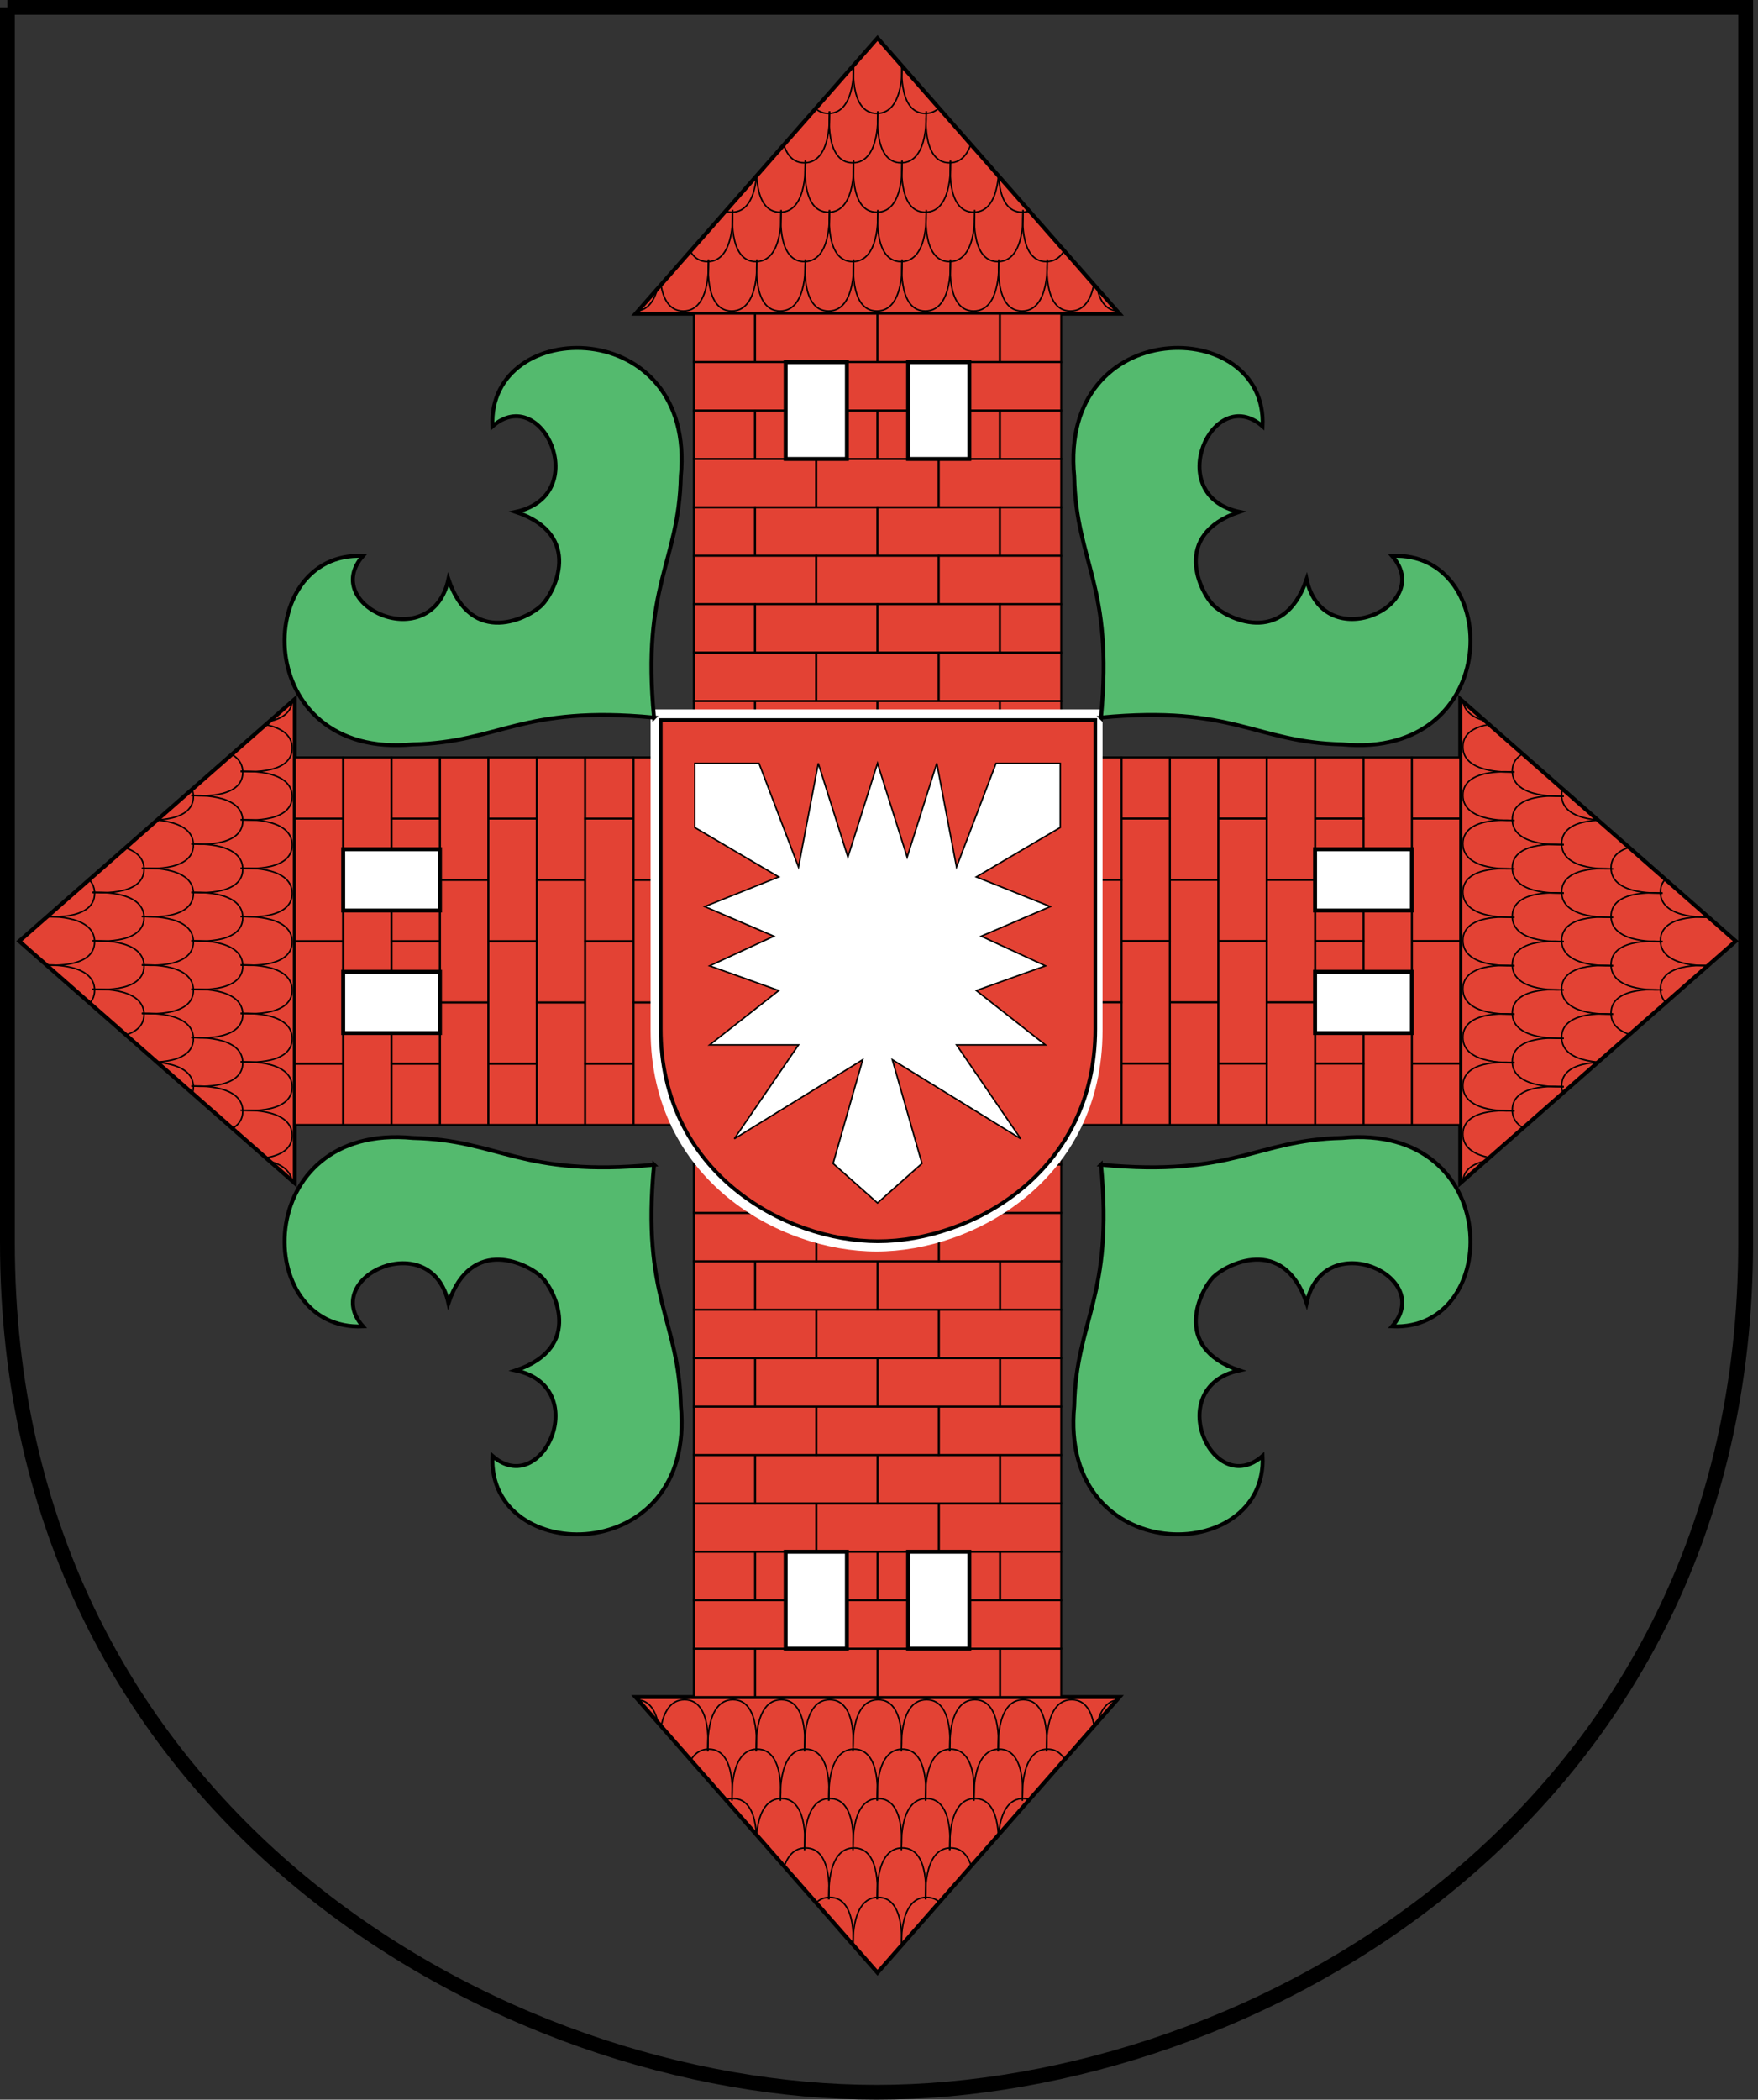
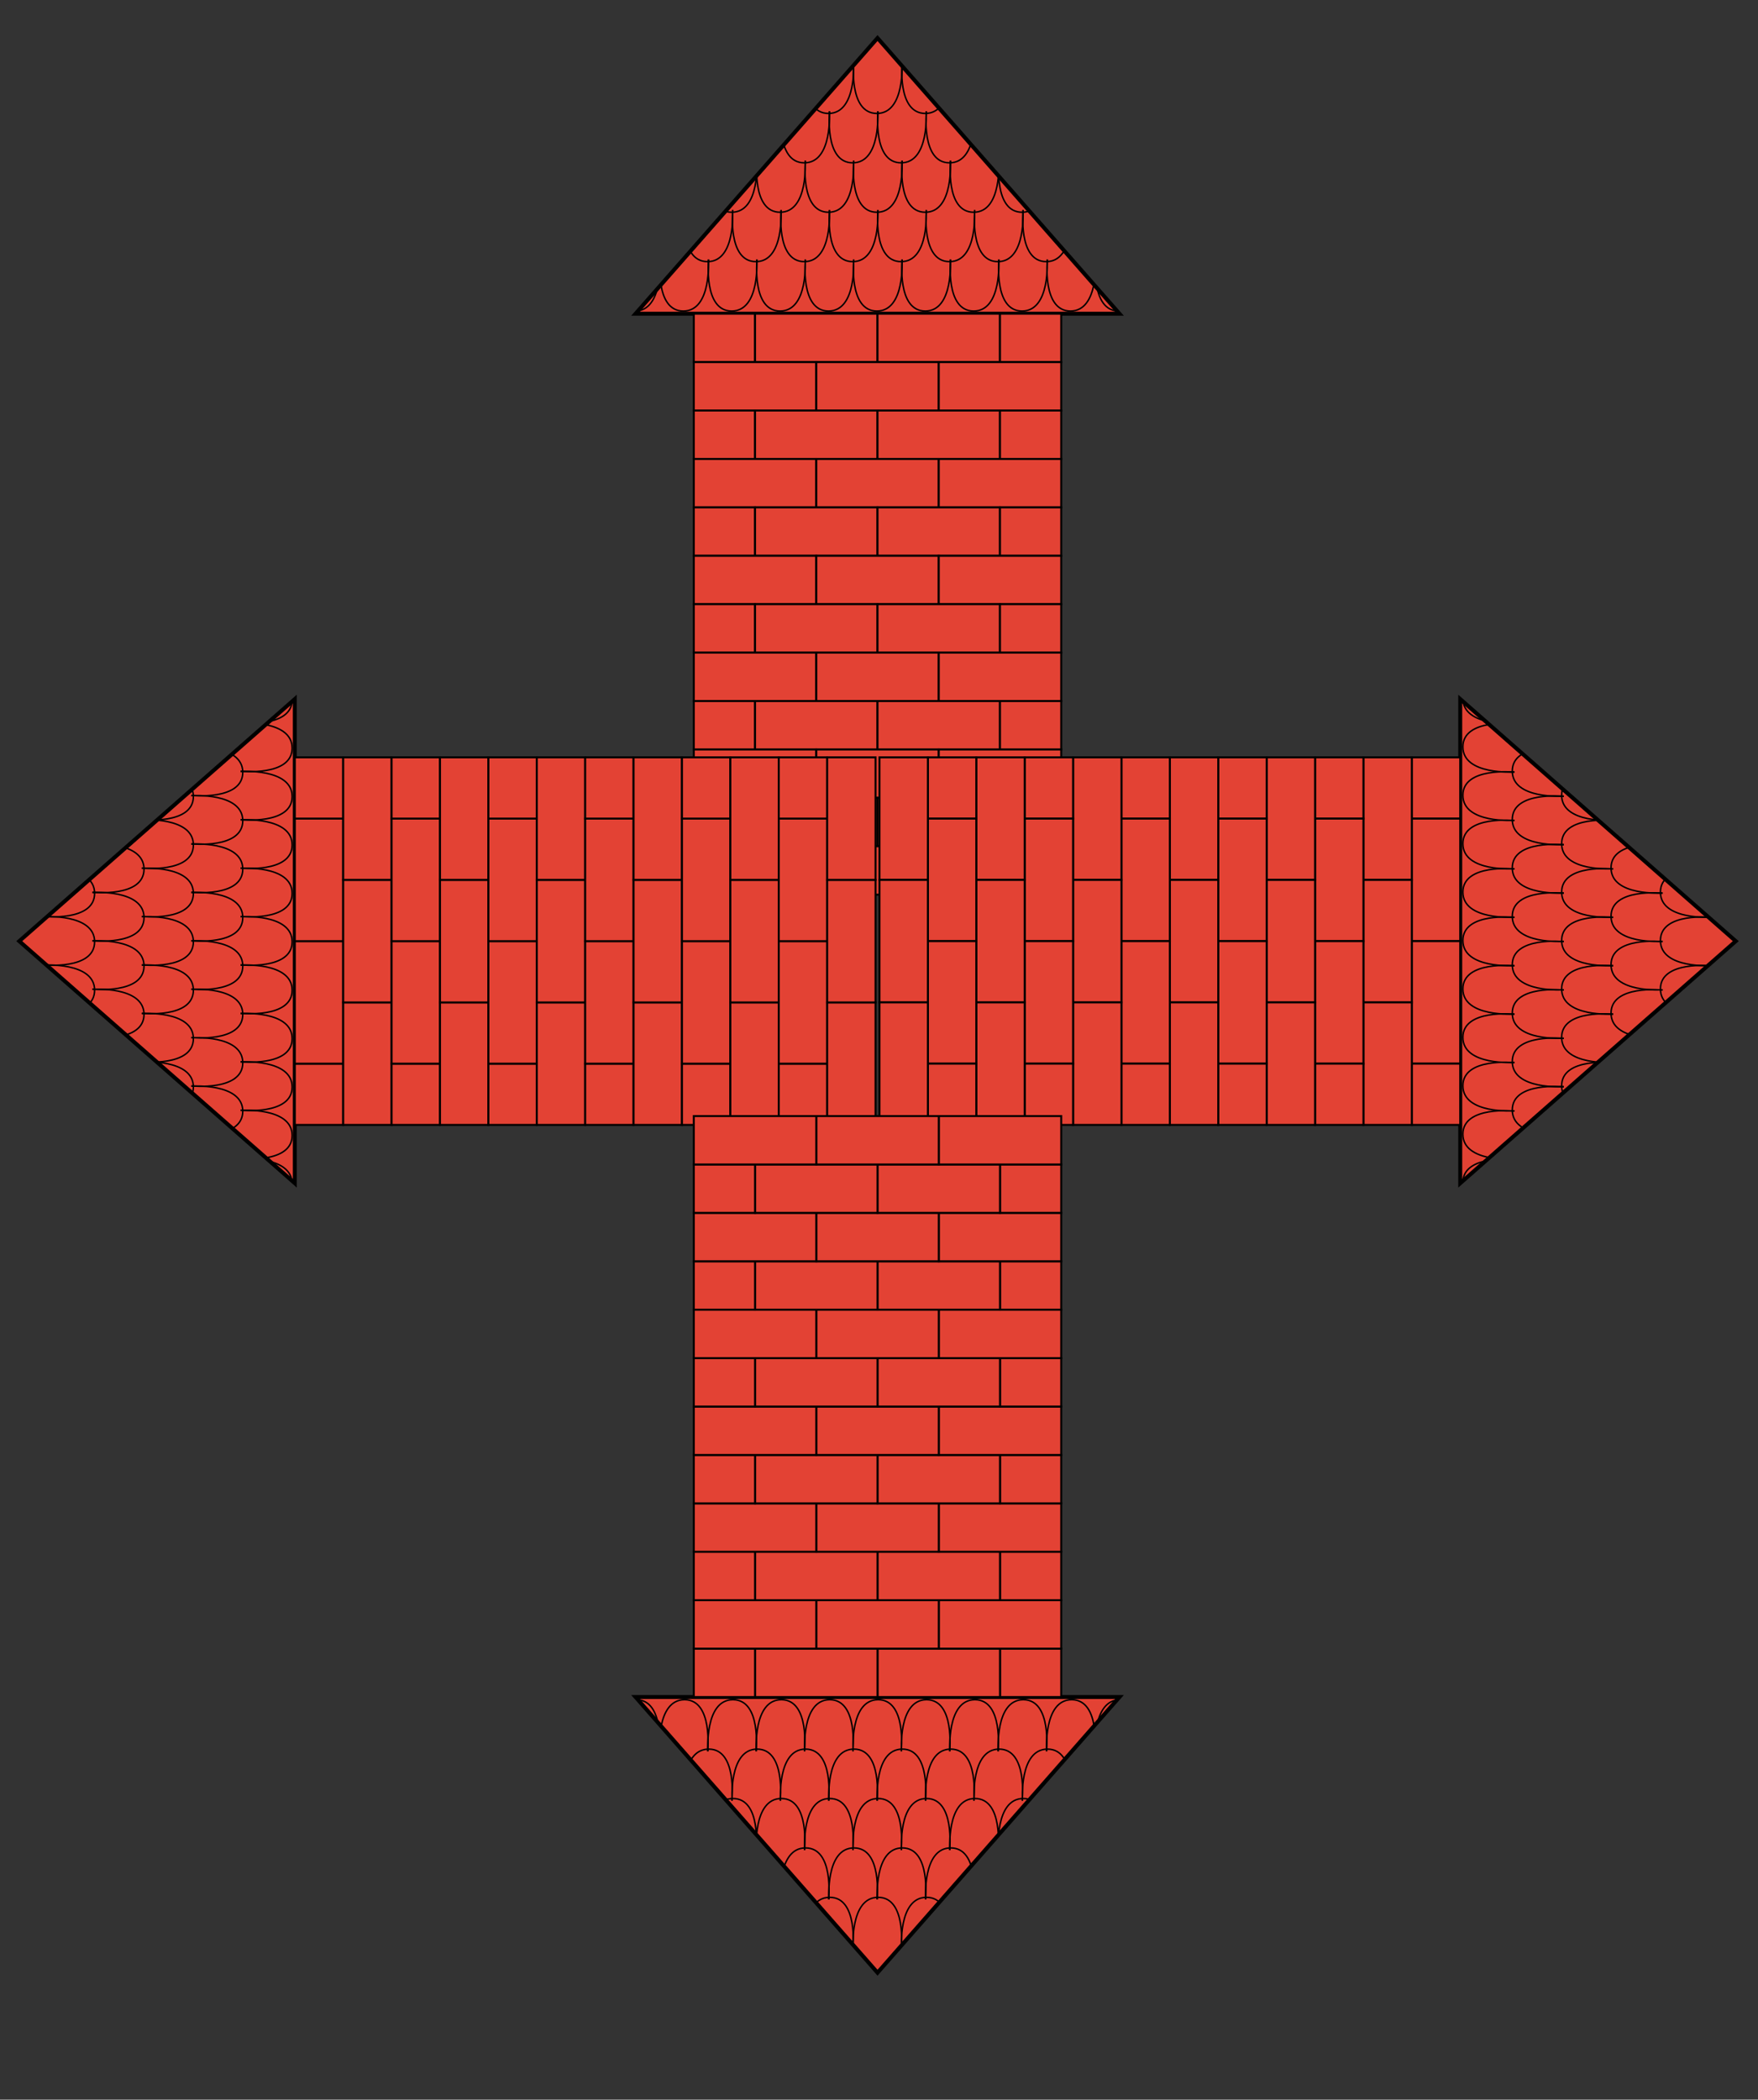
<svg xmlns="http://www.w3.org/2000/svg" xmlns:xlink="http://www.w3.org/1999/xlink" xml:space="preserve" width="178mm" height="212.5mm" style="shape-rendering:geometricPrecision; text-rendering:geometricPrecision; image-rendering:optimizeQuality; fill-rule:evenodd; clip-rule:evenodd" viewBox="0 0 178 212.5">
  <rect x="0" y="0" width="178" height="212.5" fill="#333333" stroke="none" />
  <defs>
    <style type="text/css">
   
    .str2 {stroke:black;stroke-width:0.2}
    .str0 {stroke:black;stroke-width:0.4}
    .str1 {stroke:black;stroke-width:0.15}
    .str3 {stroke:black;stroke-width:1.5}
    .fil2 {fill:none}
    .fil0 {fill:black}
    .fil1 {fill:#E34234}
    .fil3 {fill:white}
    .fil4 {fill:#54BA6E}
   
  </style>
-     <path id="coa_base" d="M17.4 42.5l176 0 0 125c0,58 -50,86 -88,86 -38,0 -88,-28 -88,-86l0 -125z" />
    <polygon id="dachRahmen" class="fil1 str0" points="105.5,45.6 81,73.5 130,73.5 " />
    <path id="dp" class="fil2 str1" d="M83.5 68.011c0,0 -0.565,5.219 2.336,5.219 2.901,0 2.535,-5.219 2.535,-5.219" />
    <clipPath id="clipDach">
      <use xlink:href="#dachRahmen" />
    </clipPath>
  </defs>
  <g id="COA_Kreis_Segeberg" transform="translate(-16.65, -41.75)">
    <use xlink:href="#coa_base" class="fil2 str3" />
    <g id="turm">
      <use xlink:href="#dachRahmen" class="fil1 str0" />
      <g id="dachPfannen1" clip-path="url(#clipDach)">
        <use xlink:href="#dp" x="-4.9" />
        <use xlink:href="#dp" />
        <use xlink:href="#dp" x="4.9" />
        <use xlink:href="#dp" x="9.8" />
        <use xlink:href="#dp" x="14.7" />
        <use xlink:href="#dp" x="19.6" />
        <use xlink:href="#dp" x="24.5" />
        <use xlink:href="#dp" x="29.4" />
        <use xlink:href="#dp" x="34.3" />
        <use xlink:href="#dp" x="39.2" />
        <use xlink:href="#dp" x="44.1" />
      </g>
      <g id="dachPfannen2" clip-path="url(#clipDach)">
        <use xlink:href="#dp" x="-2.45" y="-5" />
        <use xlink:href="#dp" x="2.45" y="-5" />
        <use xlink:href="#dp" x="7.35" y="-5" />
        <use xlink:href="#dp" x="12.25" y="-5" />
        <use xlink:href="#dp" x="17.15" y="-5" />
        <use xlink:href="#dp" x="22.05" y="-5" />
        <use xlink:href="#dp" x="26.95" y="-5" />
        <use xlink:href="#dp" x="31.85" y="-5" />
        <use xlink:href="#dp" x="36.75" y="-5" />
      </g>
      <g id="dachPfannen3" clip-path="url(#clipDach)">
        <use xlink:href="#dachPfannen1" y="-10" />
      </g>
      <g id="dachPfannen4" clip-path="url(#clipDach)">
        <use xlink:href="#dachPfannen2" y="-10" />
      </g>
      <g id="dachPfannen5" clip-path="url(#clipDach)">
        <use xlink:href="#dachPfannen1" y="-20" />
      </g>
      <g id="ziegelReihe1">
        <rect id="ziegel1" class="fil1 str2" x="86.9" y="73.5" width="6.2" height="4.9" />
        <rect id="ziegel2" class="fil1 str2" x="93.1" y="73.5" width="12.4" height="4.9" />
        <use xlink:href="#ziegel2" x="12.4" />
        <use xlink:href="#ziegel1" x="31" />
      </g>
      <g id="ziegelReihe2">
        <use xlink:href="#ziegel2" x="-6.2" y="4.9" />
        <use xlink:href="#ziegel2" x="6.2" y="4.9" />
        <use xlink:href="#ziegel2" x="18.6" y="4.9" />
      </g>
      <use xlink:href="#ziegelReihe1" y="9.8" />
      <use xlink:href="#ziegelReihe2" y="9.8" />
      <use xlink:href="#ziegelReihe1" y="19.6" />
      <use xlink:href="#ziegelReihe2" y="19.6" />
      <use xlink:href="#ziegelReihe1" y="29.4" />
      <use xlink:href="#ziegelReihe2" y="29.4" />
      <use xlink:href="#ziegelReihe1" y="39.2" />
      <use xlink:href="#ziegelReihe2" y="39.2" />
      <use xlink:href="#ziegelReihe1" y="49" />
      <use xlink:href="#ziegelReihe2" y="49" />
-       <rect id="fenster" class="fil3 str0" x="96.2" y="78.4" width="6.2" height="9.8" />
      <use xlink:href="#fenster" x="12.4" />
    </g>
    <use xlink:href="#turm" transform="translate(4.5,0) rotate(-90,105.5,137)" />
    <use xlink:href="#turm" transform="translate(-4.5,0) rotate(90,105.5,137)" />
    <use xlink:href="#turm" transform="translate(0,13) rotate(180,105.5,137)" />
    <use xlink:href="#coa_base" class="fil3" transform="translate(78,102.5) scale(0.26, 0.26) " />
    <use xlink:href="#coa_base" class="fil1 str3" transform="translate(79.2,104) scale(0.25, 0.25) " />
    <g id="seerose_group" transform="rotate(-45,105.5,137)">
-       <path id="seerose" class="fil4 str0" d="M105.5 105c-8.618,-10.432 -12.782,-9.236 -19.174,-15.339 -12.762,-10.525 2.33,-25.39 9.896,-17.071 -6.713,0.437 -2.284,12.122 4.453,7.793 -3.239,6.593 3.043,8.535 4.824,8.535 1.782,0 8.064,-1.942 4.824,-8.535 6.738,4.329 11.166,-7.356 4.453,-7.793 7.566,-8.319 22.658,6.546 9.896,17.071 -6.391,6.103 -10.556,4.907 -19.174,15.339z" />
+       <path id="seerose" class="fil4 str0" d="M105.5 105z" />
    </g>
    <use xlink:href="#seerose" transform="rotate(45,105.5,137)" />
    <use xlink:href="#seerose" transform="rotate(135,105.5,137)" />
    <use xlink:href="#seerose" transform="rotate(225,105.5,137)" />
    <g id="HolsteinNesselblatt">
-       <polygon id="Nesselblatt" class="fil3 str1" points="45,106.5 48,97 50,107.5 54,97 60.5,97 60.5,103.5 52,108.5 59.5,111.5 52.5,114.5 59,117.5 52,120 59,125.5 50,125.5 56.5,135 43.5,127 46.5,137.5 42,141.5 37.5,137.5 40.5,127 27.5,135 34,125.5 25,125.5 32,120 25,117.5 31.5,114.5 24.5,111.5 32,108.5 23.5,103.5 23.5,97 30,97 34,107.5 36,97 39,106.5 42,97 " transform="translate(63.5, 22)" />
-     </g>
+       </g>
  </g>
</svg>